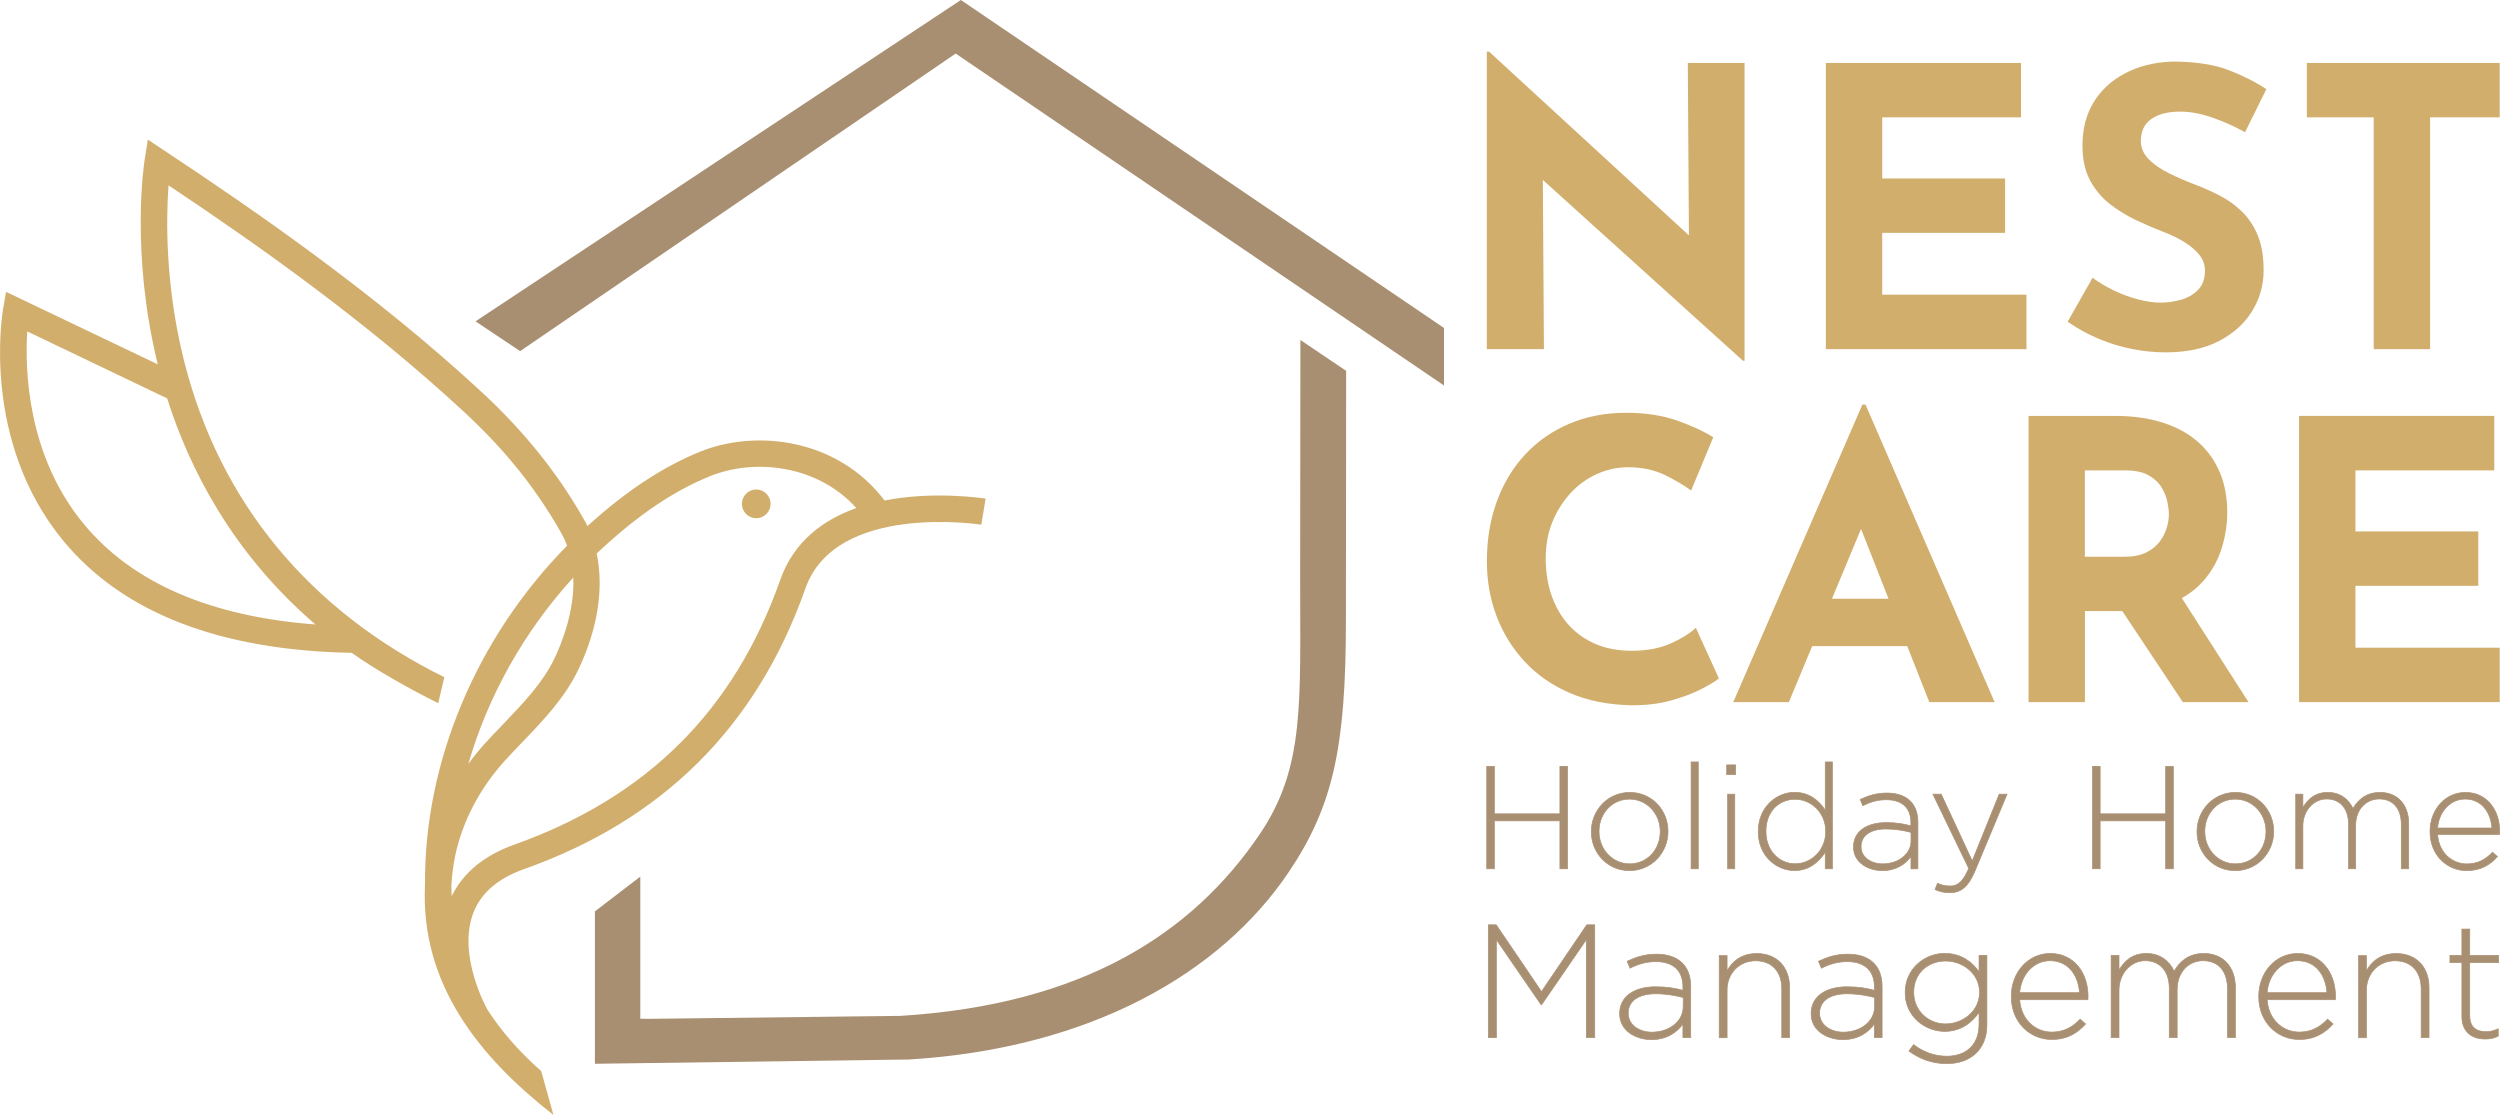
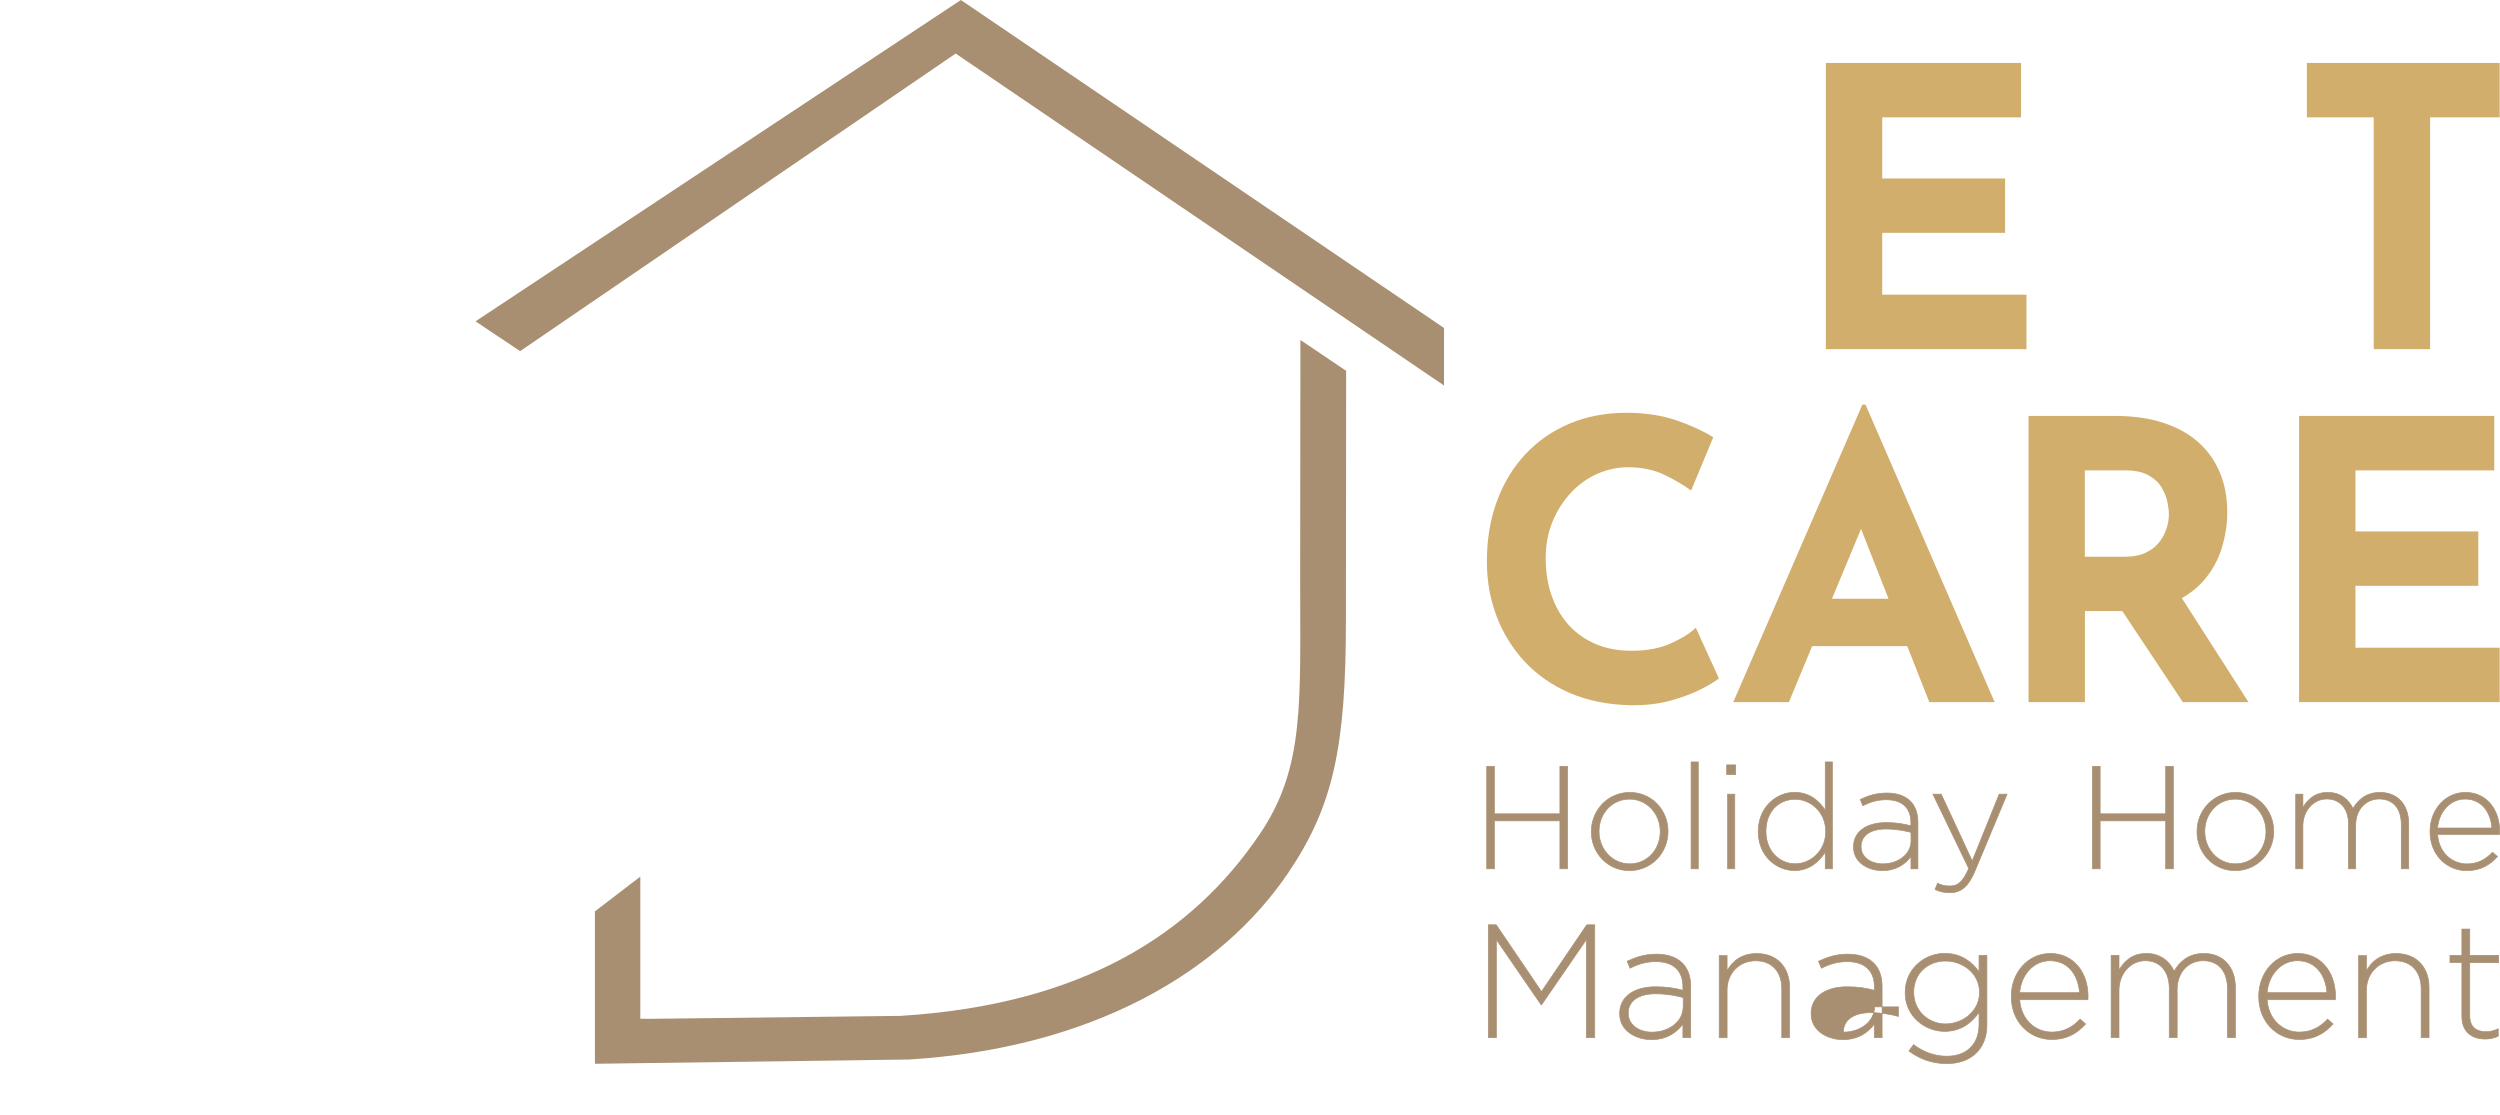
<svg xmlns="http://www.w3.org/2000/svg" version="1.1" id="Layer_1" x="0px" y="0px" viewBox="0 0 3272.3 1459.4" style="enable-background:new 0 0 3272.3 1459.4;" xml:space="preserve">
  <style type="text/css">
	.st0{fill:#D2AE6D;}
	.st1{fill-rule:evenodd;clip-rule:evenodd;fill:#A98F71;stroke:#A98F71;stroke-width:0.9;stroke-miterlimit:2.613;}
	.st2{fill-rule:evenodd;clip-rule:evenodd;fill:#A98F71;}
</style>
  <g id="Layer_x0020_1">
    <g id="_1926395382384">
      <polygon class="st0" points="3009.3,544.4 3264.8,544.4 3264.8,615.7 3083.1,615.7 3083.1,695.6 3243.9,695.6 3243.9,766.8     3083.1,766.8 3083.1,847.8 3271.9,847.8 3271.9,919 3009.3,919   " />
      <polygon class="st0" points="2850.5,774.5 2943.1,919 2857.1,919 2762.4,776.5   " />
      <path class="st0" d="M2768.6,544.4c23.4,0,44.3,3,62.6,8.9c18.3,5.9,33.7,14.4,46.1,25.4c12.4,11,21.8,24.3,28.3,39.7    s9.7,32.8,9.7,52.2c0,15.3-2.3,30.5-6.9,45.8c-4.6,15.3-12,29.2-22.4,41.7c-10.3,12.5-24,22.6-41,30.3c-17,7.6-38,11.4-63.1,11.4    h-52.9V919h-73.8V544.4H2768.6z M2781.3,728.7c11.2,0,20.5-1.9,28-5.6c7.5-3.7,13.3-8.5,17.6-14.2s7.3-11.8,9.2-18.1    c1.9-6.3,2.8-12.1,2.8-17.6c0-4.1-0.6-9.2-1.8-15.5c-1.2-6.3-3.6-12.6-7.4-19.1c-3.7-6.4-9.4-11.9-17.1-16.3    c-7.6-4.4-17.9-6.6-30.8-6.6h-52.9v113H2781.3z" />
      <path class="st0" d="M2268.7,919l169-389.4h4.1l169,389.4h-85.5l-28.9-73.3H2372l-30.5,73.3H2268.7z M2471.9,783.6l-54.5-138.4    l53.4-36.6l-72.9,175.1H2471.9z" />
      <path class="st0" d="M2249.9,888c-4.1,3.4-11.6,8-22.6,13.7c-11,5.8-24.5,10.8-40.5,15.3c-15.9,4.4-33.6,6.4-52.9,6.1    c-29.5-0.7-55.9-6-79.1-16c-23.2-10-42.9-23.7-59-41c-16.1-17.3-28.4-37.1-36.9-59.5c-8.5-22.4-12.7-46.3-12.7-71.8    c0-28.5,4.3-54.6,13-78.4c8.7-23.7,21-44.3,37.2-61.6c16.1-17.3,35.4-30.7,57.8-40.2c22.4-9.5,47.2-14.3,74.3-14.3    c25.1,0,47.3,3.4,66.7,10.2c19.3,6.8,35.1,14.1,47.3,21.9l-29,69.7c-8.5-6.4-19.8-13.1-33.8-20.1c-14.1-6.9-30.3-10.4-48.6-10.4    c-14.2,0-27.9,3-41,8.9c-13.1,5.9-24.6,14.3-34.6,25.2c-10,10.9-17.9,23.5-23.7,37.9c-5.8,14.4-8.6,30.1-8.6,47.1    c0,18,2.6,34.4,7.9,49.4c5.3,14.9,12.8,27.7,22.6,38.4c9.8,10.7,21.6,18.9,35.4,24.7c13.7,5.8,29.3,8.6,46.6,8.6    c20,0,37.1-3.2,51.4-9.7c14.3-6.4,25.1-13.2,32.6-20.4L2249.9,888L2249.9,888z" />
      <g>
        <polygon class="st0" points="3019.5,82.4 3271.9,82.4 3271.9,153.6 3180.8,153.6 3180.8,457 3107,457 3107,153.6 3019.5,153.6         " />
-         <path class="st0" d="M2938.6,173c-14.3-7.8-28.8-14.3-43.5-19.3c-14.8-5.1-28.6-7.6-41.5-7.6c-15.9,0-28.5,3.2-37.7,9.7     c-9.2,6.4-13.7,16.1-13.7,29c0,8.8,3.5,16.7,10.4,23.7c7,7,15.9,13.1,27,18.6c11,5.4,22.5,10.3,34.3,14.8     c10.9,4.1,21.6,8.9,32.3,14.5c10.7,5.6,20.3,12.6,28.7,20.9c8.5,8.3,15.3,18.7,20.4,31c5.1,12.4,7.6,27.6,7.6,45.6     c0,19-4.9,36.6-14.8,52.9c-9.8,16.3-24.3,29.4-43.3,39.4c-19,10-42.4,15-70.2,15c-14.3,0-28.8-1.4-43.5-4.3     c-14.8-2.9-29.3-7.3-43.5-13.2c-14.3-5.9-28-13.5-41.2-22.6l32.6-57.5c8.8,6.4,18.4,12.1,28.8,17c10.3,4.9,20.8,8.7,31.3,11.4     c10.5,2.7,20.2,4.1,29,4.1c8.8,0,17.7-1.3,26.7-3.8c9-2.5,16.4-6.9,22.4-13s8.9-14.6,8.9-25.4c0-7.5-2.5-14.3-7.4-20.4     c-4.9-6.1-11.5-11.7-19.8-16.8c-8.3-5.1-17.4-9.5-27.2-13.2c-11.5-4.4-23.4-9.5-35.6-15.3c-12.2-5.8-23.7-12.8-34.4-21.1     c-10.7-8.3-19.3-18.7-26-31c-6.6-12.4-9.9-27.6-9.9-45.6c0-21.7,4.8-40.5,14.5-56.5c9.7-15.9,23.3-28.6,41-37.9     c17.6-9.3,38-14.5,61.1-15.5c30.2,0,54.7,3.6,73.5,10.7c18.8,7.1,35.7,15.6,50.6,25.4L2938.6,173L2938.6,173z" />
        <polygon class="st0" points="2389.9,82.4 2645.4,82.4 2645.4,153.6 2463.7,153.6 2463.7,233.6 2624.5,233.6 2624.5,304.8      2463.7,304.8 2463.7,385.7 2652.5,385.7 2652.5,457 2389.9,457    " />
-         <polygon class="st0" points="2281.5,472.3 1997.5,215.7 2019.4,227.9 2020.9,457 1946.1,457 1946.1,67.6 1949.1,67.6 2227,323.1      2210.7,316 2209.2,82.4 2283.5,82.4 2283.5,472.3    " />
      </g>
-       <path class="st1" d="M2051.8,1137.2v-134.1h-10v62.1H1956v-62.1h-10v134.1h10v-62.8h85.8v62.8H2051.8z M2183.3,1088.4v-0.4    c0-27.4-21.1-50.8-50-50.8c-29.1,0-50.4,23.8-50.4,51.2v0.4c0,27.4,21.1,50.8,50,50.8C2162,1139.5,2183.3,1115.8,2183.3,1088.4z     M2173.1,1088.7c0,23-16.7,42-39.9,42c-22.6,0-40.2-18.8-40.2-42.3v-0.4c0-23,16.7-42,39.9-42c22.6,0,40.2,18.8,40.2,42.3V1088.7z     M2222.9,1137.2V997.3h-9.4v139.9H2222.9z M2271.8,1014v-12.8h-11.7v12.8H2271.8z M2270.7,1137.2v-97.7h-9.4v97.7H2270.7z     M2398.5,1137.2V997.3h-9.4v63.2c-8-12.3-20.7-23.4-40.2-23.4c-23.6,0-47.5,19.4-47.5,51.2v0.4c0,31.8,23.9,50.8,47.5,50.8    c19.3,0,31.8-11.3,40.2-24.1v21.8L2398.5,1137.2L2398.5,1137.2z M2389.7,1088.6c0,24.9-19.5,42-39.9,42    c-20.5,0-38.3-16.5-38.3-42.2v-0.4c0-26.2,17.1-41.8,38.3-41.8c20.3,0,39.9,16.9,39.9,42V1088.6z M2510.4,1137.2v-60.9    c0-25.3-15.7-38.3-40.8-38.3c-13.4,0-24,3.4-34.7,8.4l3.4,8.2c9-4.6,18.8-7.8,30.7-7.8c20.1,0,32.2,10.1,32.2,29.9v4.2    c-9.4-2.5-18.8-4.2-32.4-4.2c-25.3,0-42.7,11.5-42.7,31.8v0.4c0,20.3,19.5,30.7,37.8,30.7c18.6,0,30.7-9.2,37.4-18.6v16.3    L2510.4,1137.2L2510.4,1137.2z M2501.4,1100.6c0,17.8-17,30.1-37,30.1c-14.9,0-28.4-8.2-28.4-22.4v-0.4    c0-13.6,11.5-22.8,32.2-22.8c14,0,24.9,2.3,33.1,4.4L2501.4,1100.6L2501.4,1100.6z M2627.1,1039.5h-10.3l-35.3,87.4l-40.6-87.4    h-10.9l46.9,97.2c-7.3,17-14,23-24.1,23c-7.3,0-11.5-1.1-16.7-3.6l-3.3,8.2c6.5,2.9,11.9,4.2,19.4,4.2c14,0,23.9-7.3,32.6-27.8    L2627.1,1039.5L2627.1,1039.5z M2844.7,1137.2v-134.1h-10v62.1h-85.8v-62.1h-10v134.1h10v-62.8h85.8v62.8H2844.7z M2976.1,1088.4    v-0.4c0-27.4-21.1-50.8-50-50.8c-29.1,0-50.4,23.8-50.4,51.2v0.4c0,27.4,21.1,50.8,50,50.8    C2954.9,1139.5,2976.1,1115.8,2976.1,1088.4z M2966,1088.7c0,23-16.7,42-39.9,42c-22.6,0-40.2-18.8-40.2-42.3v-0.4    c0-23,16.7-42,39.9-42c22.6,0,40.2,18.8,40.2,42.3V1088.7z M3152.8,1137.2V1078c0-24.5-14.4-40.8-37.6-40.8    c-18.4,0-28.9,10.2-35.3,21.1c-5.4-11.3-15.9-21.1-33-21.1c-17.4,0-26.2,9.6-32.6,19.7v-17.4h-9.4v97.7h9.4v-56.3    c0-19.7,13.8-35.1,31.2-35.1s28.5,12.4,28.5,32.8v58.6h9.4v-56.9c0-21.8,14.4-34.5,30.8-34.5c18,0,28.9,12.3,28.9,33.3v58.1    H3152.8L3152.8,1137.2z M3190.6,1092.2h81.1c0.2-1.5,0.2-2.1,0.2-3.4v-0.4c0-28.9-17.4-51.2-44.8-51.2c-26.4,0-46.4,22.6-46.4,51    v0.4c0,30.5,22.2,51,47.9,51c18.8,0,30.5-7.7,40.4-18.4l-6.5-5.7c-8,8.6-18.4,15.3-33.5,15.3    C3209.7,1130.7,3192.3,1116.5,3190.6,1092.2L3190.6,1092.2z M3190.6,1083.8c1.7-21.6,16.7-37.9,36-37.9    c22.4,0,33.7,18.2,35.1,37.9H3190.6z M2087.4,1358.2v-147.7H2077l-59.3,87.4l-59.3-87.4h-10.3v147.7h10.5v-128.3l58.5,85.1h0.8    l58.5-85.1v128.3H2087.4L2087.4,1358.2z M2213,1358.2v-67.1c0-27.9-17.3-42.2-45-42.2c-14.8,0-26.4,3.8-38.2,9.3l3.8,9.1    c9.9-5.1,20.7-8.6,33.8-8.6c22.2,0,35.4,11.2,35.4,32.9v4.6c-10.3-2.7-20.7-4.6-35.7-4.6c-27.9,0-47.1,12.7-47.1,35v0.4    c0,22.4,21.5,33.8,41.6,33.8c20.5,0,33.8-10.1,41.2-20.5v17.9H2213z M2203.1,1317.9c0,19.6-18.8,33.1-40.7,33.1    c-16.5,0-31.2-9.1-31.2-24.7v-0.4c0-15,12.7-25.1,35.5-25.1c15.4,0,27.4,2.5,36.5,4.9V1317.9z M2342.4,1358.2v-65.8    c0-25.7-15.8-44.3-43-44.3c-19.6,0-31.7,9.9-38.8,22.6v-20h-10.3v107.6h10.3v-62.3c0-22.4,16.2-38.4,37.4-38.4    c21.7,0,34.2,14.6,34.2,36.7v63.9L2342.4,1358.2L2342.4,1358.2z M2463.5,1358.2v-67.1c0-27.9-17.3-42.2-45-42.2    c-14.8,0-26.4,3.8-38.2,9.3l3.8,9.1c9.9-5.1,20.7-8.6,33.8-8.6c22.2,0,35.5,11.2,35.5,32.9v4.6c-10.3-2.7-20.7-4.6-35.7-4.6    c-27.9,0-47.1,12.7-47.1,35v0.4c0,22.4,21.5,33.8,41.6,33.8c20.5,0,33.8-10.1,41.2-20.5v17.9H2463.5z M2453.6,1317.9    c0,19.6-18.8,33.1-40.7,33.1c-16.5,0-31.2-9.1-31.2-24.7v-0.4c0-15,12.7-25.1,35.5-25.1c15.4,0,27.4,2.5,36.5,4.9V1317.9z     M2600.7,1341.5v-91h-10.3v21.5c-8.9-12.7-23.4-24.1-45-24.1c-26,0-51.7,20.1-51.7,51.1v0.4c0,30.8,25.7,50.6,51.7,50.6    c21.3,0,35.7-11.6,45-24.9v15.6c0,27.6-17.5,41.8-42.2,41.8c-15.8,0-30.6-5.3-43.5-15.2l-6.1,8.4c14.8,11,31.4,16.5,49.4,16.5    C2578.5,1392.4,2600.7,1374.2,2600.7,1341.5L2600.7,1341.5z M2591,1299.3c0,24.5-22.2,40.9-44.5,40.9c-22.2,0-41.6-16.9-41.6-41.2    v-0.4c0-25.1,19-40.7,41.6-40.7c22.4,0,44.5,16,44.5,40.9V1299.3z M2643.6,1308.6h89.3c0.2-1.7,0.2-2.3,0.2-3.8v-0.4    c0-31.9-19.2-56.4-49.4-56.4c-29.1,0-51.1,24.9-51.1,56.1v0.4c0,33.6,24.5,56.1,52.8,56.1c20.7,0,33.6-8.4,44.5-20.3l-7.2-6.3    c-8.9,9.5-20.3,16.9-36.9,16.9C2664.7,1351,2645.5,1335.4,2643.6,1308.6L2643.6,1308.6z M2643.6,1299.3    c1.9-23.8,18.4-41.8,39.7-41.8c24.7,0,37.1,20,38.6,41.8H2643.6L2643.6,1299.3z M2926,1358.2V1293c0-27-15.8-45-41.4-45    c-20.3,0-31.9,11.2-38.8,23.2c-5.9-12.4-17.5-23.2-36.3-23.2c-19.2,0-28.9,10.6-35.9,21.7v-19.2h-10.3v107.6h10.3v-62    c0-21.7,15.2-38.6,34.4-38.6c19.2,0,31.4,13.7,31.4,36.1v64.6h10.3v-62.7c0-24.1,15.8-38,34-38c19.8,0,31.9,13.5,31.9,36.7v63.9    L2926,1358.2L2926,1358.2z M2967.5,1308.6h89.3c0.2-1.7,0.2-2.3,0.2-3.8v-0.4c0-31.9-19.2-56.4-49.4-56.4    c-29.1,0-51.1,24.9-51.1,56.1v0.4c0,33.6,24.5,56.1,52.8,56.1c20.7,0,33.6-8.4,44.5-20.3l-7.2-6.3c-8.9,9.5-20.3,16.9-36.9,16.9    C2988.6,1351,2969.4,1335.4,2967.5,1308.6L2967.5,1308.6z M2967.5,1299.3c1.9-23.8,18.4-41.8,39.7-41.8c24.7,0,37.1,20,38.6,41.8    H2967.5z M3179.4,1358.2v-65.8c0-25.7-15.8-44.3-43.1-44.3c-19.6,0-31.7,9.9-38.8,22.6v-20h-10.3v107.6h10.3v-62.3    c0-22.4,16.3-38.4,37.4-38.4c21.7,0,34.2,14.6,34.2,36.7v63.9L3179.4,1358.2L3179.4,1358.2z M3270,1356.3v-9.7    c-6.1,2.7-10.5,3.8-15.8,3.8c-12.4,0-21.5-5.5-21.5-20.9V1260h37.8v-9.5h-37.8v-34.4h-10.3v34.4h-15.6v9.5h15.6v70.5    c0,20.5,13.5,29.5,30.2,29.5C3259.2,1360.1,3264.5,1358.8,3270,1356.3L3270,1356.3z" />
-       <path class="st0" d="M1157.8,655.1c-60.9-80.6-167.5-93.8-241.4-63.9c-49,19.9-97.3,51.8-147.5,97.4c-1.4-2.8-2.7-5.6-4.3-8.3    c-34.4-60.6-77.9-114.9-133-166.1C493.4,386,336.8,277.7,215.9,197.6l-22.4-14.9l-4.2,26.6c-0.8,5-18.6,122,17.2,267.6L7.9,382    L4,404.6c-1.2,7-28.5,173.2,78.9,303.3c77.7,94.1,204.7,143.4,377.4,146.6c30.1,21.5,76.2,47.6,113.3,65.9l8-34    c-175.9-86.9-294.1-228.4-340.8-414.6c-24.9-99.3-23.3-186.6-20.2-229.2C336.7,320,480.5,421.4,608,539.7    c53.2,49.3,93.4,99.4,126.5,157.7c3.1,5.5,5.7,11.1,7.8,16.8c-119.3,121.2-187.2,284.3-186,443.5    c-6.4,130.4,71.1,225.9,168.1,301.7l-16-57.4c-28.9-25.4-52.8-52.9-71.3-81.8l0.2-0.1c-0.4-0.6-38.6-69.4-18-124.6    c9.7-26,31.8-45.4,65.8-57.6c180.9-64,304.8-185.1,369.2-367.9c39.6-112.3,227.7-83.6,230.2-83.2l5.6-34.3    C1285.2,652.1,1222.5,642.4,1157.8,655.1L1157.8,655.1z M971.1,659.3v0.1v0.1v0.1v0.1c0,2.4,0.5,4.7,1.4,7c1,2.3,2.3,4.3,4.1,6.1    c1.8,1.8,3.8,3.1,6.1,4.1c2.2,0.9,4.5,1.4,7,1.4h0.1h0.1h0.1h0.1c2.4,0,4.7-0.5,6.9-1.4c2.3-1,4.3-2.3,6.1-4.1    c1.8-1.8,3.1-3.8,4.1-6.1c0.9-2.2,1.4-4.5,1.4-7v-0.1v-0.1v-0.1v-0.1c0-2.4-0.5-4.7-1.4-7c-1-2.3-2.3-4.3-4.1-6.1    c-1.8-1.8-3.8-3.1-6.1-4.1c-2.2-0.9-4.5-1.4-6.9-1.4H990h-0.1h-0.1h-0.1c-2.4,0-4.8,0.5-7,1.4c-2.3,1-4.3,2.3-6.1,4.1    c-1.8,1.8-3.1,3.8-4.1,6.1C971.6,654.6,971.1,656.9,971.1,659.3z M412.9,817.4C275.4,807,173.5,763,109.7,685.9    c-74.9-90.4-77.1-204-74-252.1l183.1,87.7C248.6,615.4,305.3,725,412.9,817.4L412.9,817.4z M725.8,861.8    c-15.2,31.8-41.5,59.3-67,85.8c-7.8,8.1-15.8,16.5-23.5,24.9c-8,8.8-15.5,18-22.3,27.5c25.6-88.6,72.6-173,137.4-244.1    C752.2,799.7,735.4,841.6,725.8,861.8L725.8,861.8z M1021.4,758.7c-60.3,171.2-174.2,284.7-348.1,346.8    c-39.6,14.1-67.2,36.9-82.1,67.6c-0.1-4.5-0.3-9.1-0.4-13.7c0.7-13.1,2.3-26.3,5-39.3c9.5-44.9,32-88,65-124.4    c7.3-8,14.8-15.9,22.8-24.2c27.4-28.5,55.6-58,73.3-94.8c25.6-53.6,33.7-106.9,24.1-152.2c2.6-2.6,5.2-5,8-7.5    c48.2-44.3,94.1-75,140.3-93.7c58-23.5,140.2-15.2,191.6,41.7C1078.2,680.1,1039.3,708.1,1021.4,758.7L1021.4,758.7z" />
+       <path class="st1" d="M2051.8,1137.2v-134.1h-10v62.1H1956v-62.1h-10v134.1h10v-62.8h85.8v62.8H2051.8z M2183.3,1088.4v-0.4    c0-27.4-21.1-50.8-50-50.8c-29.1,0-50.4,23.8-50.4,51.2v0.4c0,27.4,21.1,50.8,50,50.8C2162,1139.5,2183.3,1115.8,2183.3,1088.4z     M2173.1,1088.7c0,23-16.7,42-39.9,42c-22.6,0-40.2-18.8-40.2-42.3v-0.4c0-23,16.7-42,39.9-42c22.6,0,40.2,18.8,40.2,42.3V1088.7z     M2222.9,1137.2V997.3h-9.4v139.9H2222.9z M2271.8,1014v-12.8h-11.7v12.8H2271.8z M2270.7,1137.2v-97.7h-9.4v97.7H2270.7z     M2398.5,1137.2V997.3h-9.4v63.2c-8-12.3-20.7-23.4-40.2-23.4c-23.6,0-47.5,19.4-47.5,51.2v0.4c0,31.8,23.9,50.8,47.5,50.8    c19.3,0,31.8-11.3,40.2-24.1v21.8L2398.5,1137.2L2398.5,1137.2z M2389.7,1088.6c0,24.9-19.5,42-39.9,42    c-20.5,0-38.3-16.5-38.3-42.2v-0.4c0-26.2,17.1-41.8,38.3-41.8c20.3,0,39.9,16.9,39.9,42V1088.6z M2510.4,1137.2v-60.9    c0-25.3-15.7-38.3-40.8-38.3c-13.4,0-24,3.4-34.7,8.4l3.4,8.2c9-4.6,18.8-7.8,30.7-7.8c20.1,0,32.2,10.1,32.2,29.9v4.2    c-9.4-2.5-18.8-4.2-32.4-4.2c-25.3,0-42.7,11.5-42.7,31.8v0.4c0,20.3,19.5,30.7,37.8,30.7c18.6,0,30.7-9.2,37.4-18.6v16.3    L2510.4,1137.2L2510.4,1137.2z M2501.4,1100.6c0,17.8-17,30.1-37,30.1c-14.9,0-28.4-8.2-28.4-22.4v-0.4    c0-13.6,11.5-22.8,32.2-22.8c14,0,24.9,2.3,33.1,4.4L2501.4,1100.6L2501.4,1100.6z M2627.1,1039.5h-10.3l-35.3,87.4l-40.6-87.4    h-10.9l46.9,97.2c-7.3,17-14,23-24.1,23c-7.3,0-11.5-1.1-16.7-3.6l-3.3,8.2c6.5,2.9,11.9,4.2,19.4,4.2c14,0,23.9-7.3,32.6-27.8    L2627.1,1039.5L2627.1,1039.5z M2844.7,1137.2v-134.1h-10v62.1h-85.8v-62.1h-10v134.1h10v-62.8h85.8v62.8H2844.7z M2976.1,1088.4    v-0.4c0-27.4-21.1-50.8-50-50.8c-29.1,0-50.4,23.8-50.4,51.2v0.4c0,27.4,21.1,50.8,50,50.8    C2954.9,1139.5,2976.1,1115.8,2976.1,1088.4z M2966,1088.7c0,23-16.7,42-39.9,42c-22.6,0-40.2-18.8-40.2-42.3v-0.4    c0-23,16.7-42,39.9-42c22.6,0,40.2,18.8,40.2,42.3V1088.7z M3152.8,1137.2V1078c0-24.5-14.4-40.8-37.6-40.8    c-18.4,0-28.9,10.2-35.3,21.1c-5.4-11.3-15.9-21.1-33-21.1c-17.4,0-26.2,9.6-32.6,19.7v-17.4h-9.4v97.7h9.4v-56.3    c0-19.7,13.8-35.1,31.2-35.1s28.5,12.4,28.5,32.8v58.6h9.4v-56.9c0-21.8,14.4-34.5,30.8-34.5c18,0,28.9,12.3,28.9,33.3v58.1    H3152.8L3152.8,1137.2z M3190.6,1092.2h81.1c0.2-1.5,0.2-2.1,0.2-3.4v-0.4c0-28.9-17.4-51.2-44.8-51.2c-26.4,0-46.4,22.6-46.4,51    v0.4c0,30.5,22.2,51,47.9,51c18.8,0,30.5-7.7,40.4-18.4l-6.5-5.7c-8,8.6-18.4,15.3-33.5,15.3    C3209.7,1130.7,3192.3,1116.5,3190.6,1092.2L3190.6,1092.2z M3190.6,1083.8c1.7-21.6,16.7-37.9,36-37.9    c22.4,0,33.7,18.2,35.1,37.9H3190.6z M2087.4,1358.2v-147.7H2077l-59.3,87.4l-59.3-87.4h-10.3v147.7h10.5v-128.3l58.5,85.1h0.8    l58.5-85.1v128.3H2087.4L2087.4,1358.2z M2213,1358.2v-67.1c0-27.9-17.3-42.2-45-42.2c-14.8,0-26.4,3.8-38.2,9.3l3.8,9.1    c9.9-5.1,20.7-8.6,33.8-8.6c22.2,0,35.4,11.2,35.4,32.9v4.6c-10.3-2.7-20.7-4.6-35.7-4.6c-27.9,0-47.1,12.7-47.1,35v0.4    c0,22.4,21.5,33.8,41.6,33.8c20.5,0,33.8-10.1,41.2-20.5v17.9H2213z M2203.1,1317.9c0,19.6-18.8,33.1-40.7,33.1    c-16.5,0-31.2-9.1-31.2-24.7v-0.4c0-15,12.7-25.1,35.5-25.1c15.4,0,27.4,2.5,36.5,4.9V1317.9z M2342.4,1358.2v-65.8    c0-25.7-15.8-44.3-43-44.3c-19.6,0-31.7,9.9-38.8,22.6v-20h-10.3v107.6h10.3v-62.3c0-22.4,16.2-38.4,37.4-38.4    c21.7,0,34.2,14.6,34.2,36.7v63.9L2342.4,1358.2L2342.4,1358.2z M2463.5,1358.2v-67.1c0-27.9-17.3-42.2-45-42.2    c-14.8,0-26.4,3.8-38.2,9.3l3.8,9.1c9.9-5.1,20.7-8.6,33.8-8.6c22.2,0,35.5,11.2,35.5,32.9v4.6c-10.3-2.7-20.7-4.6-35.7-4.6    c-27.9,0-47.1,12.7-47.1,35v0.4c0,22.4,21.5,33.8,41.6,33.8c20.5,0,33.8-10.1,41.2-20.5v17.9H2463.5z M2453.6,1317.9    c0,19.6-18.8,33.1-40.7,33.1v-0.4c0-15,12.7-25.1,35.5-25.1c15.4,0,27.4,2.5,36.5,4.9V1317.9z     M2600.7,1341.5v-91h-10.3v21.5c-8.9-12.7-23.4-24.1-45-24.1c-26,0-51.7,20.1-51.7,51.1v0.4c0,30.8,25.7,50.6,51.7,50.6    c21.3,0,35.7-11.6,45-24.9v15.6c0,27.6-17.5,41.8-42.2,41.8c-15.8,0-30.6-5.3-43.5-15.2l-6.1,8.4c14.8,11,31.4,16.5,49.4,16.5    C2578.5,1392.4,2600.7,1374.2,2600.7,1341.5L2600.7,1341.5z M2591,1299.3c0,24.5-22.2,40.9-44.5,40.9c-22.2,0-41.6-16.9-41.6-41.2    v-0.4c0-25.1,19-40.7,41.6-40.7c22.4,0,44.5,16,44.5,40.9V1299.3z M2643.6,1308.6h89.3c0.2-1.7,0.2-2.3,0.2-3.8v-0.4    c0-31.9-19.2-56.4-49.4-56.4c-29.1,0-51.1,24.9-51.1,56.1v0.4c0,33.6,24.5,56.1,52.8,56.1c20.7,0,33.6-8.4,44.5-20.3l-7.2-6.3    c-8.9,9.5-20.3,16.9-36.9,16.9C2664.7,1351,2645.5,1335.4,2643.6,1308.6L2643.6,1308.6z M2643.6,1299.3    c1.9-23.8,18.4-41.8,39.7-41.8c24.7,0,37.1,20,38.6,41.8H2643.6L2643.6,1299.3z M2926,1358.2V1293c0-27-15.8-45-41.4-45    c-20.3,0-31.9,11.2-38.8,23.2c-5.9-12.4-17.5-23.2-36.3-23.2c-19.2,0-28.9,10.6-35.9,21.7v-19.2h-10.3v107.6h10.3v-62    c0-21.7,15.2-38.6,34.4-38.6c19.2,0,31.4,13.7,31.4,36.1v64.6h10.3v-62.7c0-24.1,15.8-38,34-38c19.8,0,31.9,13.5,31.9,36.7v63.9    L2926,1358.2L2926,1358.2z M2967.5,1308.6h89.3c0.2-1.7,0.2-2.3,0.2-3.8v-0.4c0-31.9-19.2-56.4-49.4-56.4    c-29.1,0-51.1,24.9-51.1,56.1v0.4c0,33.6,24.5,56.1,52.8,56.1c20.7,0,33.6-8.4,44.5-20.3l-7.2-6.3c-8.9,9.5-20.3,16.9-36.9,16.9    C2988.6,1351,2969.4,1335.4,2967.5,1308.6L2967.5,1308.6z M2967.5,1299.3c1.9-23.8,18.4-41.8,39.7-41.8c24.7,0,37.1,20,38.6,41.8    H2967.5z M3179.4,1358.2v-65.8c0-25.7-15.8-44.3-43.1-44.3c-19.6,0-31.7,9.9-38.8,22.6v-20h-10.3v107.6h10.3v-62.3    c0-22.4,16.3-38.4,37.4-38.4c21.7,0,34.2,14.6,34.2,36.7v63.9L3179.4,1358.2L3179.4,1358.2z M3270,1356.3v-9.7    c-6.1,2.7-10.5,3.8-15.8,3.8c-12.4,0-21.5-5.5-21.5-20.9V1260h37.8v-9.5h-37.8v-34.4h-10.3v34.4h-15.6v9.5h15.6v70.5    c0,20.5,13.5,29.5,30.2,29.5C3259.2,1360.1,3264.5,1358.8,3270,1356.3L3270,1356.3z" />
      <path class="st2" d="M778.7,1392.4l411.3-5.6c239.9-14.8,408.2-114.5,495.9-243.9c59.4-87.7,75.7-165.3,75.8-330.5l0.3-327    l-59.9-40.4l-0.3,310.3c-0.1,165.2,6.4,249.1-53,336.7c-87.7,129.4-230.5,222.9-470.4,237.7l-332.2,3.9v-0.2h-8.1v-186l-59.4,45.5    V1392.4z" />
      <polygon class="st2" points="1890.1,429.3 1257.7,0 622.4,420.6 680.8,459.6 1250.9,70.1 1890.1,504.6   " />
    </g>
  </g>
</svg>